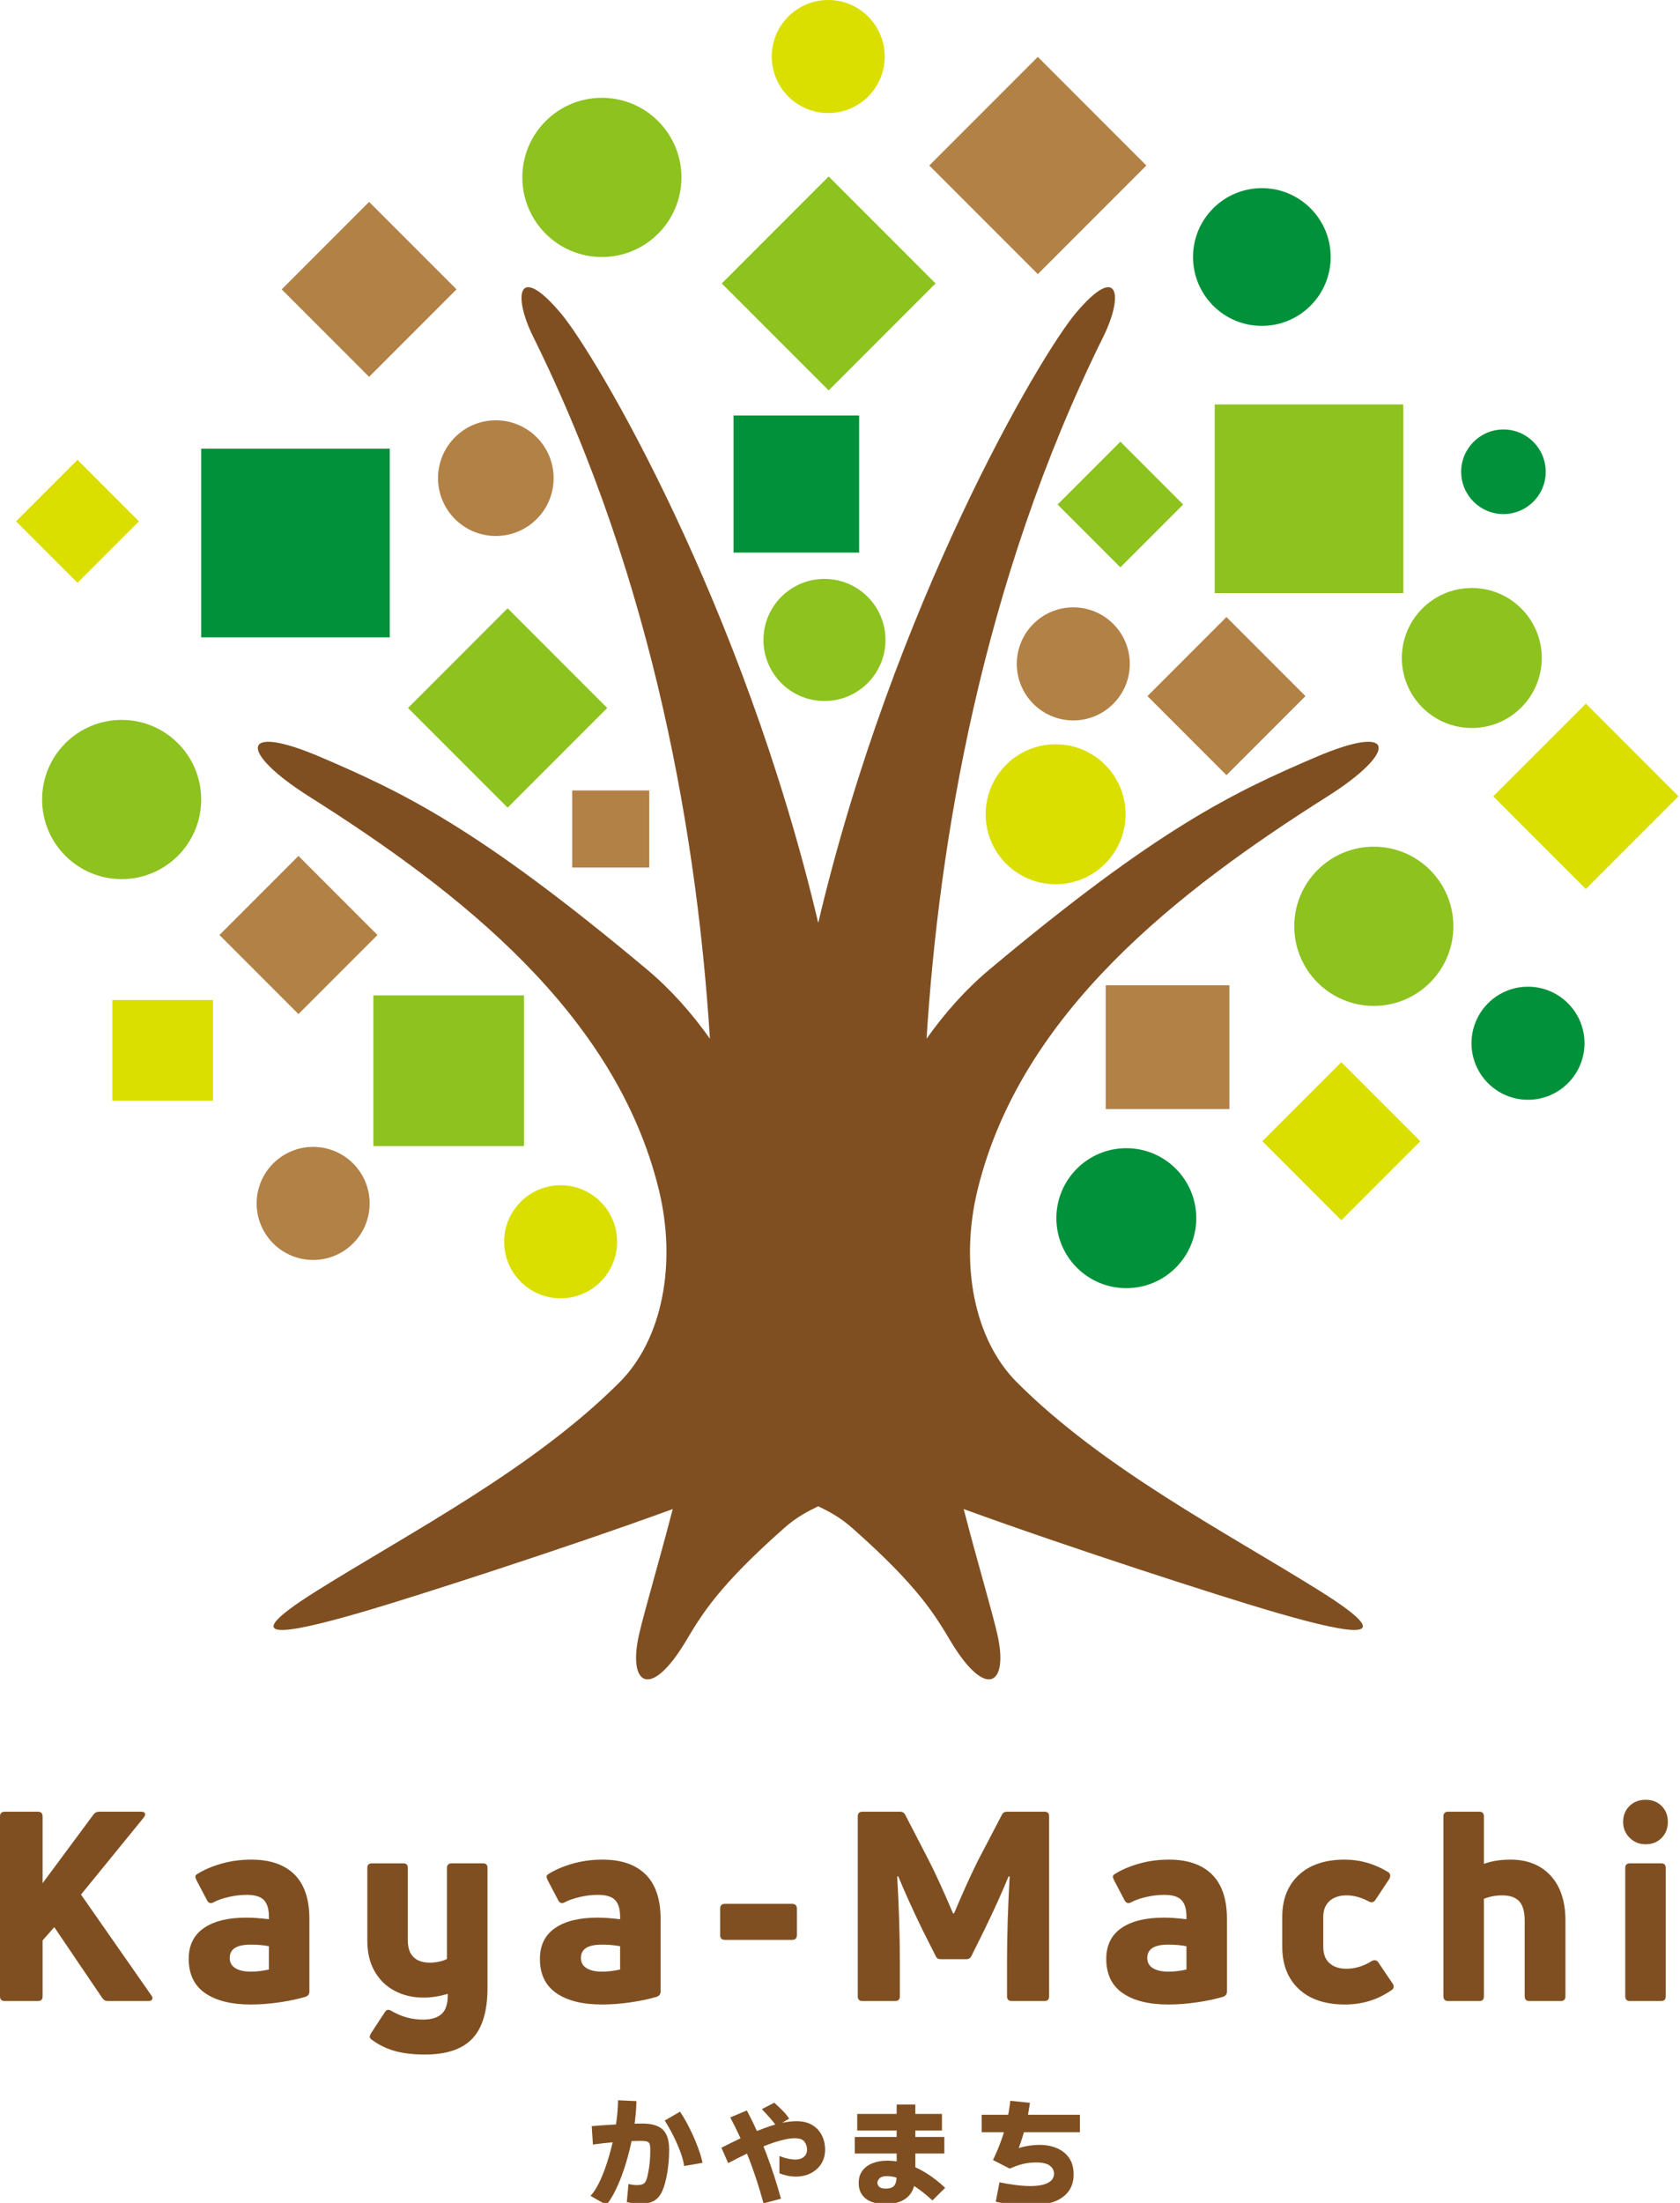
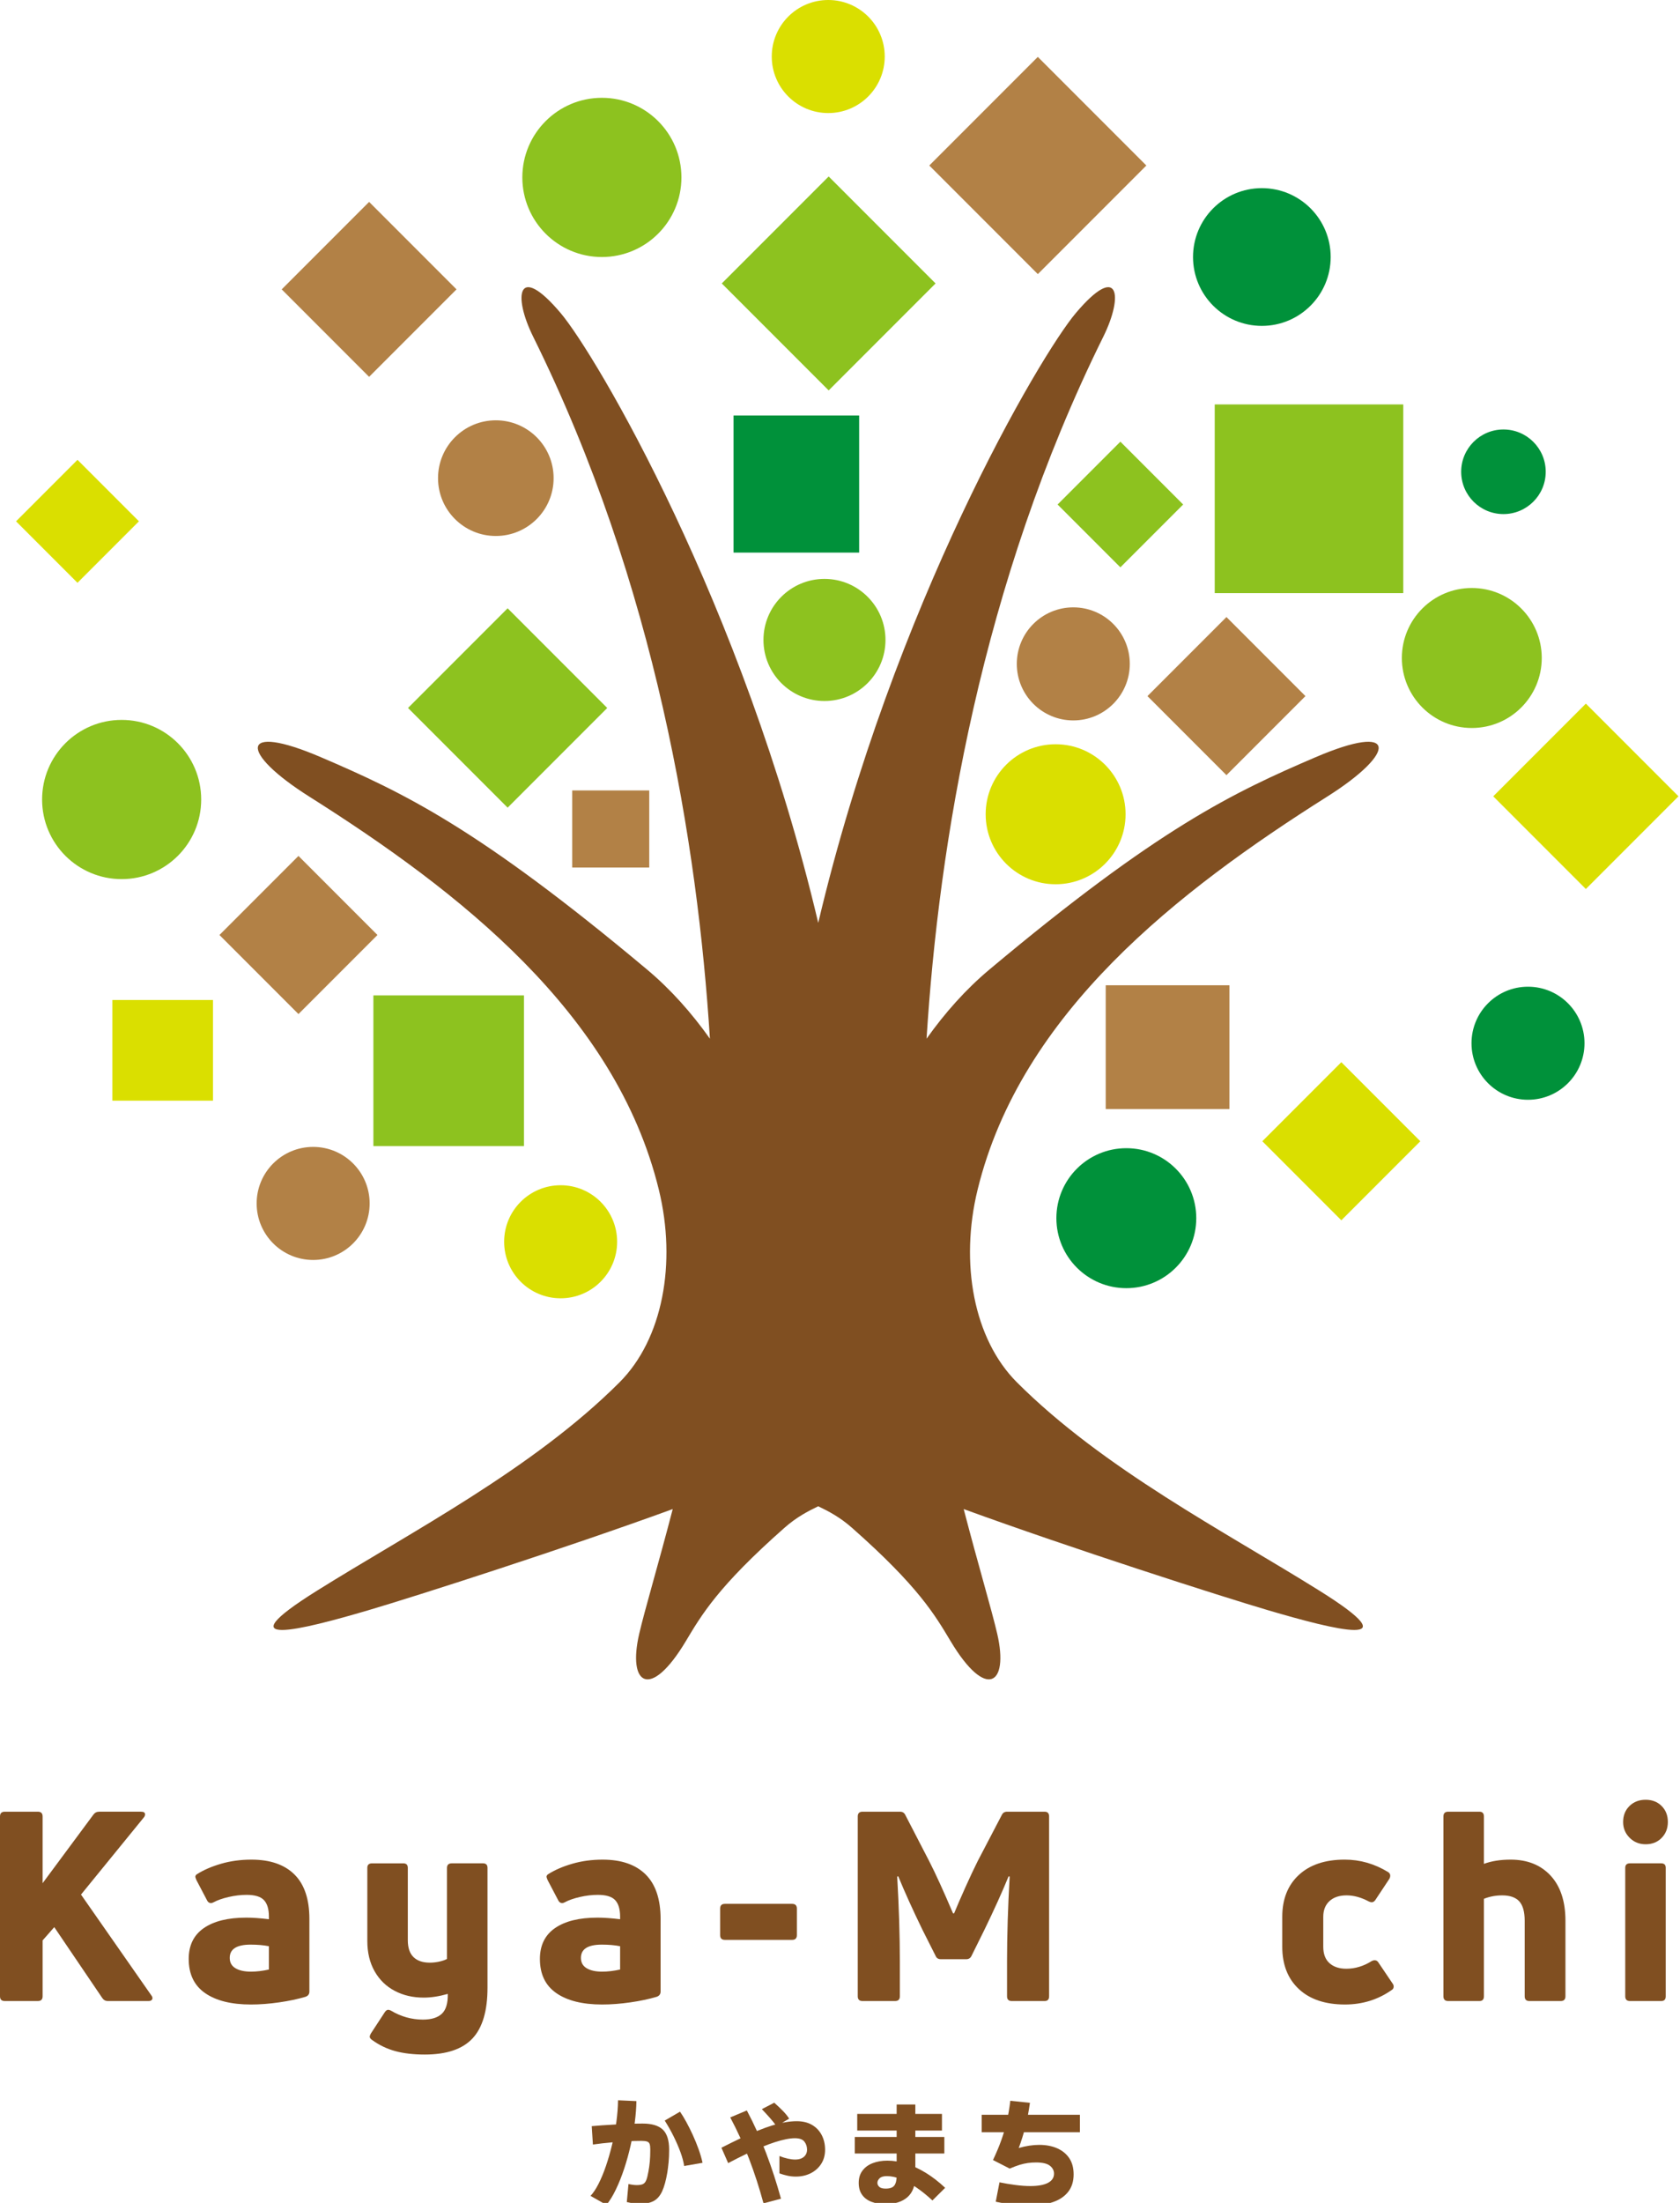
<svg xmlns="http://www.w3.org/2000/svg" version="1.1" x="0px" y="0px" width="174px" height="228px" viewBox="0 0 174 228" enable-background="new 0 0 174 228" xml:space="preserve">
  <defs>
</defs>
  <path fill="#804F21" d="M0,206.615v-18.612c0-0.329,0.165-0.493,0.494-0.493H3.92c0.329,0,0.493,0.164,0.493,0.493v6.907l5.264-7.1  c0.146-0.2,0.347-0.301,0.603-0.301h4.331c0.274,0,0.411,0.091,0.411,0.273c0,0.11-0.036,0.211-0.109,0.302l-6.523,8.004  l7.291,10.444c0.072,0.091,0.109,0.183,0.109,0.273c0,0.092-0.037,0.165-0.109,0.22c-0.073,0.055-0.174,0.082-0.302,0.082h-4.221  c-0.238,0-0.43-0.109-0.576-0.329l-4.961-7.318l-1.207,1.37v5.784c0,0.329-0.164,0.493-0.493,0.493H0.494  C0.165,207.108,0,206.944,0,206.615z" />
  <path fill="#804F21" d="M22.902,192.896c0.978-0.283,2.024-0.425,3.139-0.425c1.937,0,3.422,0.512,4.454,1.535  s1.549,2.559,1.549,4.605v7.511c0,0.273-0.137,0.456-0.411,0.548c-0.804,0.237-1.713,0.43-2.728,0.575  c-1.014,0.146-1.987,0.22-2.919,0.22c-2.028,0-3.609-0.393-4.742-1.179c-1.133-0.785-1.699-1.964-1.699-3.536  c0-1.407,0.521-2.472,1.563-3.193c1.041-0.722,2.512-1.083,4.413-1.083c0.64,0,1.416,0.055,2.33,0.165v-0.274  c0-0.768-0.17-1.334-0.508-1.699s-0.937-0.549-1.795-0.549c-0.604,0-1.225,0.073-1.864,0.22s-1.16,0.329-1.563,0.548  c-0.092,0.055-0.183,0.082-0.273,0.082c-0.165,0-0.293-0.082-0.384-0.246l-1.124-2.139c-0.073-0.182-0.11-0.292-0.11-0.328  c0-0.11,0.056-0.201,0.165-0.274C21.089,193.54,21.925,193.179,22.902,192.896z M24.383,203.709  c0.393,0.238,0.928,0.356,1.604,0.356c0.585,0,1.206-0.072,1.864-0.219v-2.412c-0.549-0.11-1.179-0.165-1.892-0.165  c-1.444,0-2.166,0.457-2.166,1.371C23.793,203.116,23.989,203.472,24.383,203.709z" />
  <path fill="#804F21" d="M46.791,192.854h3.234c0.311,0,0.466,0.155,0.466,0.466v12.418c0,2.394-0.521,4.143-1.563,5.249  c-1.041,1.105-2.687,1.658-4.934,1.658c-1.17,0-2.188-0.119-3.057-0.356s-1.668-0.621-2.398-1.151  c-0.164-0.109-0.247-0.229-0.247-0.356c0-0.055,0.037-0.155,0.11-0.301l1.452-2.221c0.11-0.165,0.229-0.247,0.356-0.247  c0.073,0,0.165,0.027,0.274,0.082c1.041,0.621,2.146,0.933,3.316,0.933c0.877,0,1.53-0.201,1.96-0.604s0.635-1.087,0.617-2.056  c-0.896,0.256-1.728,0.384-2.495,0.384c-1.114,0-2.115-0.232-3.001-0.699c-0.887-0.466-1.581-1.142-2.083-2.028  c-0.503-0.886-0.754-1.933-0.754-3.139v-7.565c0-0.311,0.164-0.466,0.493-0.466h3.234c0.311,0,0.466,0.155,0.466,0.466v7.483  c0,0.786,0.196,1.371,0.59,1.755c0.393,0.383,0.954,0.575,1.686,0.575c0.329,0,0.658-0.036,0.987-0.109  c0.328-0.073,0.593-0.165,0.795-0.274v-9.43C46.298,193.01,46.462,192.854,46.791,192.854z" />
  <path fill="#804F21" d="M59.276,192.896c0.978-0.283,2.024-0.425,3.139-0.425c1.937,0,3.422,0.512,4.454,1.535  s1.549,2.559,1.549,4.605v7.511c0,0.273-0.137,0.456-0.411,0.548c-0.804,0.237-1.713,0.43-2.728,0.575  c-1.014,0.146-1.987,0.22-2.919,0.22c-2.028,0-3.609-0.393-4.742-1.179c-1.133-0.785-1.699-1.964-1.699-3.536  c0-1.407,0.521-2.472,1.563-3.193c1.041-0.722,2.512-1.083,4.413-1.083c0.64,0,1.416,0.055,2.33,0.165v-0.274  c0-0.768-0.17-1.334-0.508-1.699s-0.937-0.549-1.795-0.549c-0.604,0-1.225,0.073-1.864,0.22s-1.16,0.329-1.563,0.548  c-0.092,0.055-0.183,0.082-0.273,0.082c-0.165,0-0.293-0.082-0.384-0.246l-1.124-2.139c-0.073-0.182-0.11-0.292-0.11-0.328  c0-0.11,0.056-0.201,0.165-0.274C57.463,193.54,58.299,193.179,59.276,192.896z M60.757,203.709  c0.393,0.238,0.928,0.356,1.604,0.356c0.585,0,1.206-0.072,1.864-0.219v-2.412c-0.549-0.11-1.179-0.165-1.892-0.165  c-1.444,0-2.166,0.457-2.166,1.371C60.167,203.116,60.363,203.472,60.757,203.709z" />
  <path fill="#804F21" d="M74.585,200.283v-2.741c0-0.329,0.165-0.493,0.493-0.493h6.963c0.329,0,0.493,0.164,0.493,0.493v2.741  c0,0.329-0.164,0.493-0.493,0.493h-6.963C74.75,200.776,74.585,200.612,74.585,200.283z" />
  <path fill="#804F21" d="M88.839,206.615v-18.612c0-0.329,0.164-0.493,0.493-0.493h3.893c0.256,0,0.438,0.118,0.548,0.355l2.468,4.77  c0.639,1.243,1.461,3.043,2.467,5.4h0.109c0.291-0.713,0.676-1.599,1.15-2.659c0.477-1.06,0.904-1.974,1.289-2.741l2.494-4.77  c0.109-0.237,0.293-0.355,0.549-0.355h3.893c0.311,0,0.465,0.164,0.465,0.493v18.612c0,0.329-0.154,0.493-0.465,0.493h-3.4  c-0.328,0-0.492-0.164-0.492-0.493v-3.618c0-2.649,0.092-5.574,0.273-8.771l-0.109-0.028c-0.676,1.646-1.508,3.481-2.494,5.51  l-1.344,2.714c-0.109,0.238-0.293,0.356-0.549,0.356h-2.631c-0.273,0-0.457-0.118-0.549-0.356l-1.369-2.714  c-0.987-2.028-1.818-3.864-2.495-5.51l-0.109,0.028c0.183,3.197,0.274,6.122,0.274,8.771v3.618c0,0.329-0.165,0.493-0.493,0.493  h-3.372C89.003,207.108,88.839,206.944,88.839,206.615z" />
-   <path fill="#804F21" d="M117.935,192.896c0.978-0.283,2.023-0.425,3.139-0.425c1.937,0,3.422,0.512,4.454,1.535  s1.549,2.559,1.549,4.605v7.511c0,0.273-0.137,0.456-0.411,0.548c-0.805,0.237-1.713,0.43-2.728,0.575  c-1.014,0.146-1.987,0.22-2.919,0.22c-2.028,0-3.609-0.393-4.742-1.179c-1.134-0.785-1.699-1.964-1.699-3.536  c0-1.407,0.521-2.472,1.562-3.193c1.042-0.722,2.513-1.083,4.414-1.083c0.639,0,1.416,0.055,2.329,0.165v-0.274  c0-0.768-0.169-1.334-0.507-1.699s-0.937-0.549-1.795-0.549c-0.604,0-1.225,0.073-1.864,0.22s-1.161,0.329-1.563,0.548  c-0.092,0.055-0.183,0.082-0.274,0.082c-0.164,0-0.292-0.082-0.384-0.246l-1.123-2.139c-0.073-0.182-0.11-0.292-0.11-0.328  c0-0.11,0.055-0.201,0.165-0.274C116.121,193.54,116.957,193.179,117.935,192.896z M119.415,203.709  c0.393,0.238,0.927,0.356,1.604,0.356c0.584,0,1.206-0.072,1.863-0.219v-2.412c-0.548-0.11-1.179-0.165-1.891-0.165  c-1.444,0-2.166,0.457-2.166,1.371C118.825,203.116,119.021,203.472,119.415,203.709z" />
  <path fill="#804F21" d="M139.302,207.465c-2.047,0-3.642-0.534-4.783-1.604c-1.143-1.069-1.713-2.526-1.713-4.372v-3.098  c0-1.827,0.57-3.271,1.713-4.331c1.142-1.06,2.728-1.59,4.756-1.59c1.59,0,3.088,0.43,4.495,1.288c0.146,0.092,0.22,0.22,0.22,0.384  c0,0.092-0.027,0.192-0.082,0.302l-1.453,2.193c-0.109,0.164-0.237,0.246-0.384,0.246c-0.092,0-0.191-0.027-0.302-0.082  c-0.785-0.42-1.553-0.631-2.302-0.631c-0.75,0-1.339,0.197-1.769,0.59c-0.43,0.394-0.645,0.937-0.645,1.631v3.098  c0,0.749,0.215,1.315,0.645,1.699s1.01,0.576,1.74,0.576c0.914,0,1.791-0.265,2.632-0.795c0.109-0.056,0.21-0.083,0.302-0.083  c0.164,0,0.292,0.073,0.384,0.22l1.48,2.192c0.072,0.092,0.109,0.192,0.109,0.302c0,0.165-0.064,0.284-0.192,0.356  C142.729,206.962,141.111,207.465,139.302,207.465z" />
  <path fill="#804F21" d="M156.46,192.471c1.736,0,3.116,0.553,4.14,1.658c1.023,1.106,1.535,2.664,1.535,4.674v7.813  c0,0.329-0.165,0.493-0.493,0.493h-3.235c-0.328,0-0.493-0.164-0.493-0.493v-7.813c0-0.932-0.188-1.604-0.562-2.015  c-0.375-0.411-0.965-0.617-1.769-0.617c-0.676,0-1.307,0.119-1.892,0.356v10.088c0,0.329-0.155,0.493-0.466,0.493h-3.234  c-0.329,0-0.493-0.164-0.493-0.493v-18.612c0-0.329,0.164-0.493,0.493-0.493h3.234c0.311,0,0.466,0.164,0.466,0.493v4.906  C154.478,192.617,155.4,192.471,156.46,192.471z" />
  <path fill="#804F21" d="M172.098,190.223c-0.43,0.439-0.982,0.658-1.658,0.658c-0.657,0-1.211-0.224-1.658-0.672  c-0.448-0.447-0.672-0.991-0.672-1.631c0-0.676,0.22-1.229,0.658-1.658c0.438-0.429,0.996-0.645,1.672-0.645  s1.229,0.216,1.658,0.645c0.43,0.43,0.645,0.982,0.645,1.658C172.742,189.236,172.527,189.784,172.098,190.223z M168.329,206.615  V193.32c0-0.311,0.164-0.466,0.493-0.466h3.234c0.311,0,0.466,0.155,0.466,0.466v13.295c0,0.329-0.155,0.493-0.466,0.493h-3.234  C168.493,207.108,168.329,206.944,168.329,206.615z" />
  <path fill="#804F21" d="M62.808,228.206l-1.646-0.933c0.278-0.295,0.555-0.71,0.829-1.246c0.273-0.536,0.529-1.152,0.767-1.848  s0.45-1.435,0.639-2.216s0.336-1.565,0.442-2.351c0.105-0.786,0.163-1.53,0.172-2.234l1.902,0.086  c-0.008,0.663-0.063,1.389-0.166,2.179s-0.247,1.598-0.436,2.425c-0.188,0.826-0.411,1.629-0.669,2.406s-0.542,1.489-0.854,2.136  C63.479,227.257,63.151,227.789,62.808,228.206z M66.294,228.096c-0.328,0-0.614-0.024-0.859-0.073  c-0.246-0.05-0.418-0.086-0.516-0.11l0.172-1.866c0.188,0.041,0.352,0.069,0.491,0.086c0.139,0.017,0.266,0.024,0.38,0.024  c0.271,0,0.479-0.035,0.626-0.104c0.147-0.069,0.263-0.204,0.344-0.405c0.082-0.2,0.156-0.493,0.222-0.878  c0.065-0.335,0.114-0.683,0.147-1.043c0.032-0.36,0.049-0.777,0.049-1.252c0-0.254-0.022-0.444-0.067-0.571  s-0.136-0.213-0.271-0.258s-0.333-0.067-0.596-0.067c-0.475,0-0.976,0.015-1.503,0.043c-0.528,0.028-1.083,0.069-1.664,0.123  c-0.581,0.053-1.194,0.125-1.841,0.215l-0.123-1.903c0.27-0.024,0.622-0.053,1.056-0.086c0.434-0.032,0.896-0.062,1.387-0.086  c0.491-0.024,0.982-0.047,1.474-0.067s0.941-0.03,1.351-0.03c0.957,0,1.655,0.208,2.093,0.626c0.438,0.417,0.657,1.108,0.657,2.074  c0,0.491-0.019,0.925-0.056,1.302c-0.037,0.376-0.08,0.724-0.129,1.043c-0.14,0.827-0.317,1.478-0.534,1.952  s-0.508,0.813-0.871,1.013C67.348,227.995,66.875,228.096,66.294,228.096z M70.86,224.18c-0.065-0.434-0.192-0.908-0.381-1.424  c-0.188-0.516-0.419-1.052-0.693-1.608s-0.587-1.113-0.939-1.67l1.584-0.92c0.204,0.294,0.422,0.65,0.65,1.067  c0.229,0.418,0.454,0.868,0.676,1.351c0.221,0.483,0.419,0.97,0.595,1.461c0.177,0.491,0.313,0.962,0.412,1.412L70.86,224.18z" />
  <path fill="#804F21" d="M82.42,225.276c-0.29,0-0.576-0.03-0.858-0.092c-0.282-0.061-0.561-0.141-0.835-0.24v-1.797  c0.305,0.122,0.599,0.214,0.881,0.274c0.282,0.062,0.53,0.092,0.744,0.092c0.26,0,0.48-0.042,0.664-0.126  c0.183-0.084,0.324-0.204,0.423-0.36c0.1-0.156,0.149-0.334,0.149-0.532c0-0.32-0.092-0.599-0.274-0.836  c-0.184-0.236-0.512-0.354-0.984-0.354c-0.268,0-0.574,0.034-0.922,0.103c-0.347,0.069-0.729,0.17-1.145,0.304  s-0.874,0.304-1.373,0.51c-0.5,0.206-1.038,0.446-1.614,0.721s-1.196,0.588-1.859,0.938l-0.698-1.591  c0.717-0.366,1.387-0.696,2.009-0.99c0.621-0.294,1.203-0.551,1.745-0.772s1.049-0.404,1.522-0.55  c0.473-0.145,0.917-0.253,1.333-0.326c0.416-0.072,0.811-0.108,1.185-0.108c0.626,0,1.156,0.128,1.591,0.384  c0.436,0.256,0.769,0.606,1.002,1.053c0.232,0.446,0.349,0.952,0.349,1.517c0,0.557-0.134,1.043-0.4,1.459  c-0.268,0.416-0.63,0.74-1.087,0.973C83.508,225.16,82.992,225.276,82.42,225.276z M79.078,228.046  c-0.428-1.579-0.923-3.109-1.488-4.59c-0.564-1.479-1.217-2.914-1.957-4.303l1.717-0.722c0.756,1.42,1.423,2.895,2.003,4.424  c0.58,1.53,1.092,3.1,1.534,4.71L79.078,228.046z M80.417,220.068c-0.175-0.267-0.398-0.553-0.669-0.858  c-0.271-0.305-0.552-0.61-0.842-0.915l1.282-0.664c0.298,0.26,0.588,0.532,0.87,0.818s0.507,0.563,0.675,0.829L80.417,220.068z" />
  <path fill="#804F21" d="M97.807,221.177v1.71h-9.273v-1.71H97.807z M97.559,218.79v1.722h-8.775v-1.722H97.559z M97.891,226.438  l-1.318,1.307c-0.547-0.507-1.092-0.948-1.639-1.324s-1.08-0.669-1.603-0.879s-1.018-0.314-1.484-0.314  c-0.341,0-0.588,0.073-0.742,0.22s-0.231,0.307-0.231,0.48c0,0.15,0.065,0.287,0.195,0.41c0.131,0.123,0.351,0.184,0.659,0.184  c0.443,0,0.744-0.108,0.902-0.326c0.159-0.218,0.238-0.553,0.238-1.004v-7.374h1.935v7.374c0,0.998-0.273,1.736-0.818,2.215  c-0.547,0.479-1.314,0.719-2.304,0.719c-0.531,0-1.004-0.079-1.419-0.237c-0.416-0.159-0.741-0.402-0.975-0.73  s-0.35-0.738-0.35-1.229c0-0.498,0.128-0.92,0.386-1.265c0.257-0.344,0.609-0.604,1.057-0.777s0.956-0.262,1.526-0.262  c0.641,0,1.296,0.107,1.965,0.321c0.668,0.213,1.342,0.528,2.02,0.943C96.566,225.304,97.234,225.82,97.891,226.438z" />
  <path fill="#804F21" d="M101.674,220.685v-1.808h10.173v1.808H101.674z M106.573,228.277c-0.507,0-1.054-0.033-1.64-0.1  s-1.187-0.166-1.802-0.299l0.387-2.008c0.523,0.108,1.068,0.2,1.633,0.274c0.565,0.075,1.085,0.112,1.559,0.112  c0.798,0,1.407-0.11,1.827-0.33c0.419-0.221,0.629-0.538,0.629-0.954c0-0.324-0.144-0.599-0.43-0.823  c-0.287-0.224-0.763-0.336-1.428-0.336c-0.291,0-0.573,0.019-0.848,0.056c-0.274,0.038-0.562,0.103-0.86,0.193  c-0.299,0.092-0.64,0.221-1.022,0.387l-1.732-0.886c0.349-0.739,0.638-1.429,0.866-2.069c0.229-0.64,0.418-1.286,0.567-1.938  s0.27-1.361,0.361-2.126l2.032,0.212c-0.125,0.89-0.28,1.708-0.468,2.456c-0.187,0.748-0.417,1.488-0.691,2.22  c0.365-0.108,0.729-0.189,1.091-0.243s0.704-0.081,1.028-0.081c0.706,0,1.328,0.118,1.864,0.355  c0.536,0.236,0.953,0.579,1.253,1.028c0.299,0.449,0.448,1.006,0.448,1.671c0,0.723-0.188,1.325-0.567,1.808  c-0.378,0.482-0.914,0.839-1.608,1.072C108.329,228.161,107.513,228.277,106.573,228.277z" />
  <path fill="#804F21" d="M137.468,82.444c7.256-4.583,7.323-7.73-1.221-4.069c-8.545,3.662-16.275,7.324-33.771,21.971  c-2.459,2.059-4.618,4.496-6.511,7.159c1.263-20.017,5.598-46.997,18.311-72.665c2.105-4.252,1.627-7.73-2.849-2.441  c-3.678,4.347-18.89,30.132-26.681,63.118c-7.791-32.985-23.003-58.771-26.681-63.118c-4.476-5.289-4.954-1.811-2.848,2.441  c12.712,25.668,17.048,52.648,18.31,72.665c-1.893-2.664-4.052-5.101-6.511-7.159c-17.495-14.647-25.226-18.309-33.77-21.971  c-8.544-3.662-8.478-0.514-1.221,4.069c15.461,9.765,31.736,22.378,36.211,40.687c1.858,7.603,0.407,15.461-4.069,19.937  c-8.96,8.96-21.564,15.461-31.329,21.564c-9.765,6.103-1.627,4.069,5.289,2.034c4.933-1.451,20.414-6.418,31.548-10.477  c-1.465,5.642-2.908,10.464-3.474,12.918c-1.221,5.29,1.154,6.883,4.815,0.78c1.635-2.725,3.322-5.663,10.239-11.766  c1.243-1.097,2.42-1.707,3.489-2.221c1.069,0.514,2.246,1.124,3.489,2.221c6.917,6.103,8.604,9.041,10.238,11.766  c3.662,6.103,6.036,4.509,4.815-0.78c-0.566-2.455-2.009-7.277-3.475-12.918c11.135,4.059,26.616,9.026,31.549,10.477  c6.917,2.035,15.055,4.069,5.289-2.034c-9.765-6.103-22.368-12.604-31.329-21.564c-4.476-4.476-5.927-12.334-4.068-19.937  C105.731,104.822,122.006,92.209,137.468,82.444z" />
  <circle fill="#8DC21F" cx="12.599" cy="82.749" r="8.239" />
  <circle fill="#8DC21F" cx="62.338" cy="18.362" r="8.239" />
  <circle fill="#B28146" cx="51.353" cy="49.488" r="5.986" />
-   <circle fill="#8DC21F" cx="142.288" cy="95.871" r="8.239" />
  <circle fill="#00913A" cx="116.655" cy="126.081" r="7.244" />
  <circle fill="#8DC21F" cx="152.437" cy="68.102" r="7.245" />
  <circle fill="#DADF00" cx="109.332" cy="84.275" r="7.245" />
  <circle fill="#B28146" cx="111.163" cy="68.712" r="5.851" />
  <circle fill="#DADF00" cx="58.066" cy="128.522" r="5.851" />
  <circle fill="#B28146" cx="32.433" cy="124.555" r="5.851" />
  <circle fill="#00913A" cx="158.257" cy="107.975" r="5.851" />
  <circle fill="#00913A" cx="155.714" cy="48.829" r="4.378" />
  <circle fill="#00913A" cx="130.692" cy="26.601" r="7.128" />
  <circle fill="#DADF00" cx="85.782" cy="5.851" r="5.851" />
  <circle fill="#8DC21F" cx="85.392" cy="66.235" r="6.319" />
-   <rect x="20.838" y="46.436" fill="#00913A" width="19.529" height="19.53" />
  <rect x="125.81" y="41.859" fill="#8DC21F" width="19.53" height="19.53" />
  <rect x="11.64" y="103.5" fill="#DADF00" width="10.418" height="10.419" />
  <rect x="114.521" y="101.975" fill="#B28146" width="12.813" height="12.814" />
  <rect x="75.974" y="43.002" fill="#00913A" width="13.009" height="14.191" />
  <rect x="38.672" y="103.024" fill="#8DC21F" width="15.597" height="15.597" />
  <rect x="99.551" y="9.192" transform="matrix(0.707 0.707 -0.707 0.707 43.605 -70.993)" fill="#B28146" width="15.9" height="15.9" />
  <rect x="31.829" y="23.555" transform="matrix(0.707 0.707 -0.707 0.707 32.38 -18.259)" fill="#B28146" width="12.804" height="12.805" />
  <rect x="45.277" y="65.993" transform="matrix(0.707 0.707 -0.707 0.707 67.222 -15.709)" fill="#8DC21F" width="14.592" height="14.592" />
  <rect x="111.446" y="47.635" transform="matrix(0.707 0.707 -0.707 0.707 70.924 -66.757)" fill="#8DC21F" width="9.198" height="9.198" />
  <rect x="3.52" y="49.462" transform="matrix(0.707 0.707 -0.707 0.707 40.507 10.133)" fill="#DADF00" width="9.002" height="9.002" />
  <rect x="59.264" y="81.811" fill="#B28146" width="7.979" height="7.979" />
  <rect x="157.474" y="75.659" transform="matrix(0.707 0.707 -0.707 0.707 106.407 -92.001)" fill="#DADF00" width="13.57" height="13.57" />
  <rect x="78.005" y="21.518" transform="matrix(0.707 0.707 -0.707 0.707 45.891 -52.098)" fill="#8DC21F" width="15.66" height="15.66" />
  <rect x="133.144" y="112.36" transform="matrix(0.707 0.707 -0.707 0.707 124.229 -63.635)" fill="#DADF00" width="11.574" height="11.574" />
  <rect x="25.121" y="90.999" transform="matrix(0.707 0.707 -0.707 0.707 77.488 6.492)" fill="#B28146" width="11.574" height="11.574" />
  <rect x="121.244" y="66.282" transform="matrix(0.707 0.707 -0.707 0.707 88.167 -68.716)" fill="#B28146" width="11.573" height="11.573" />
</svg>